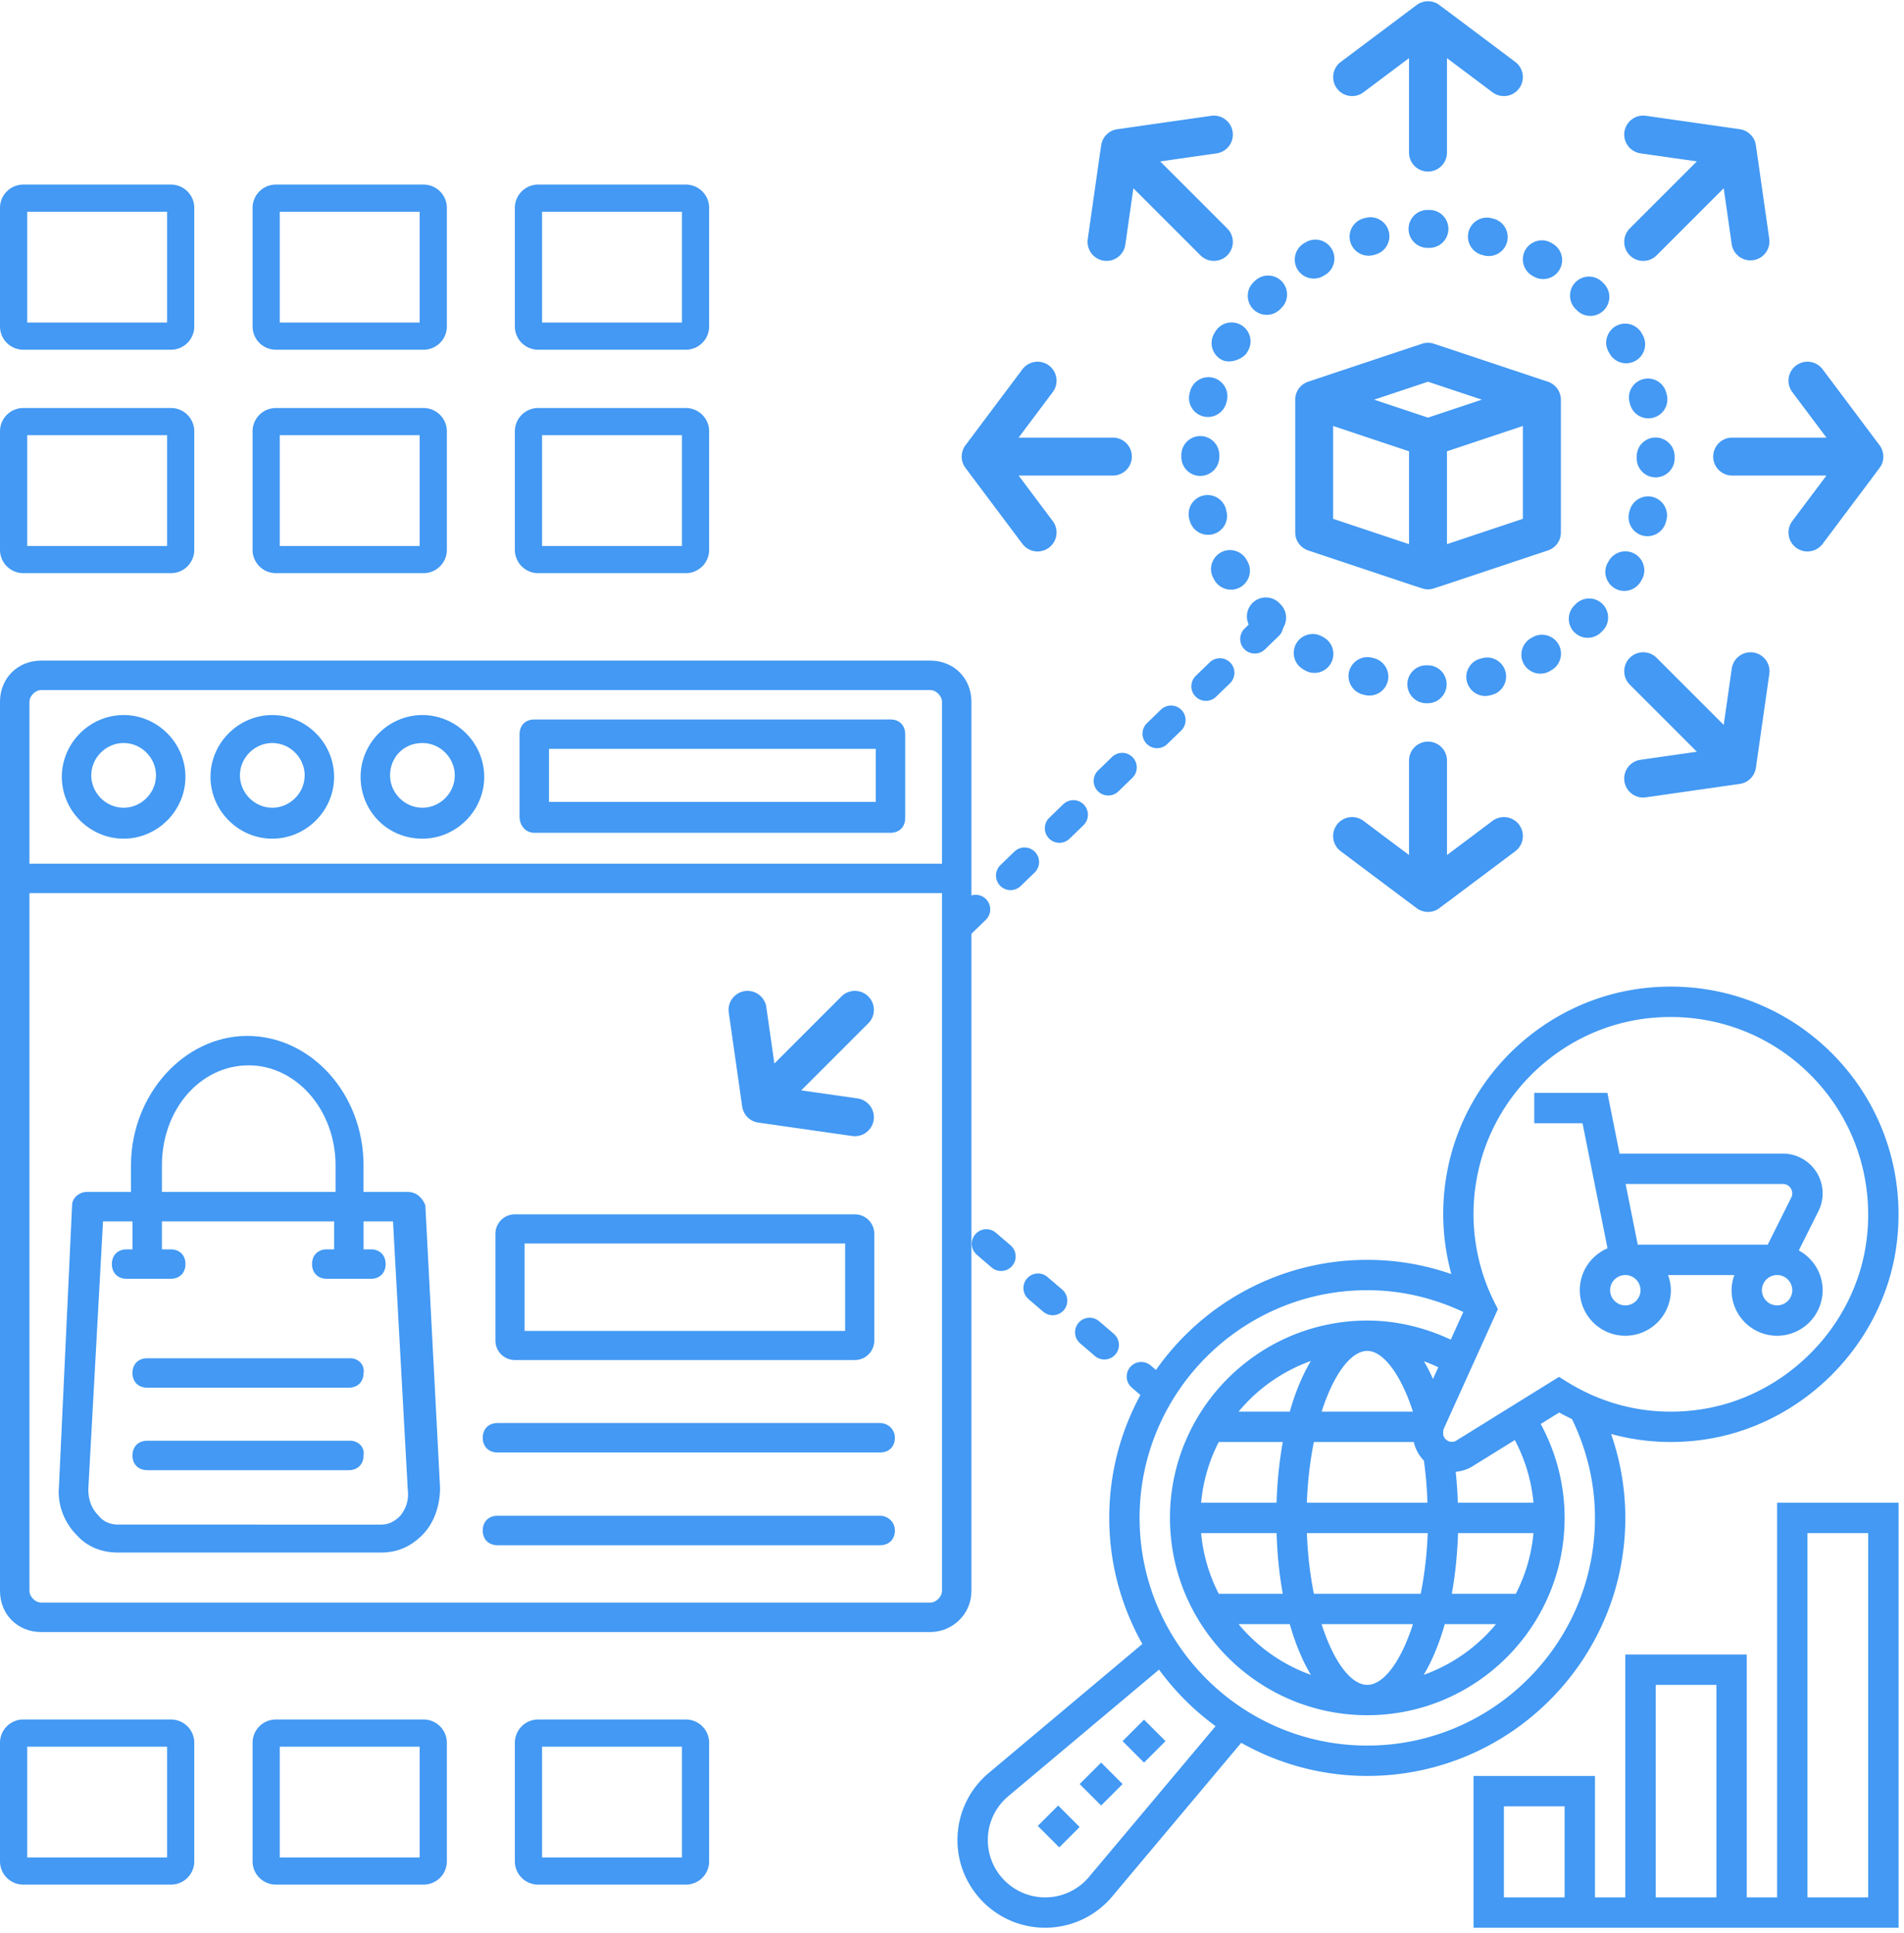
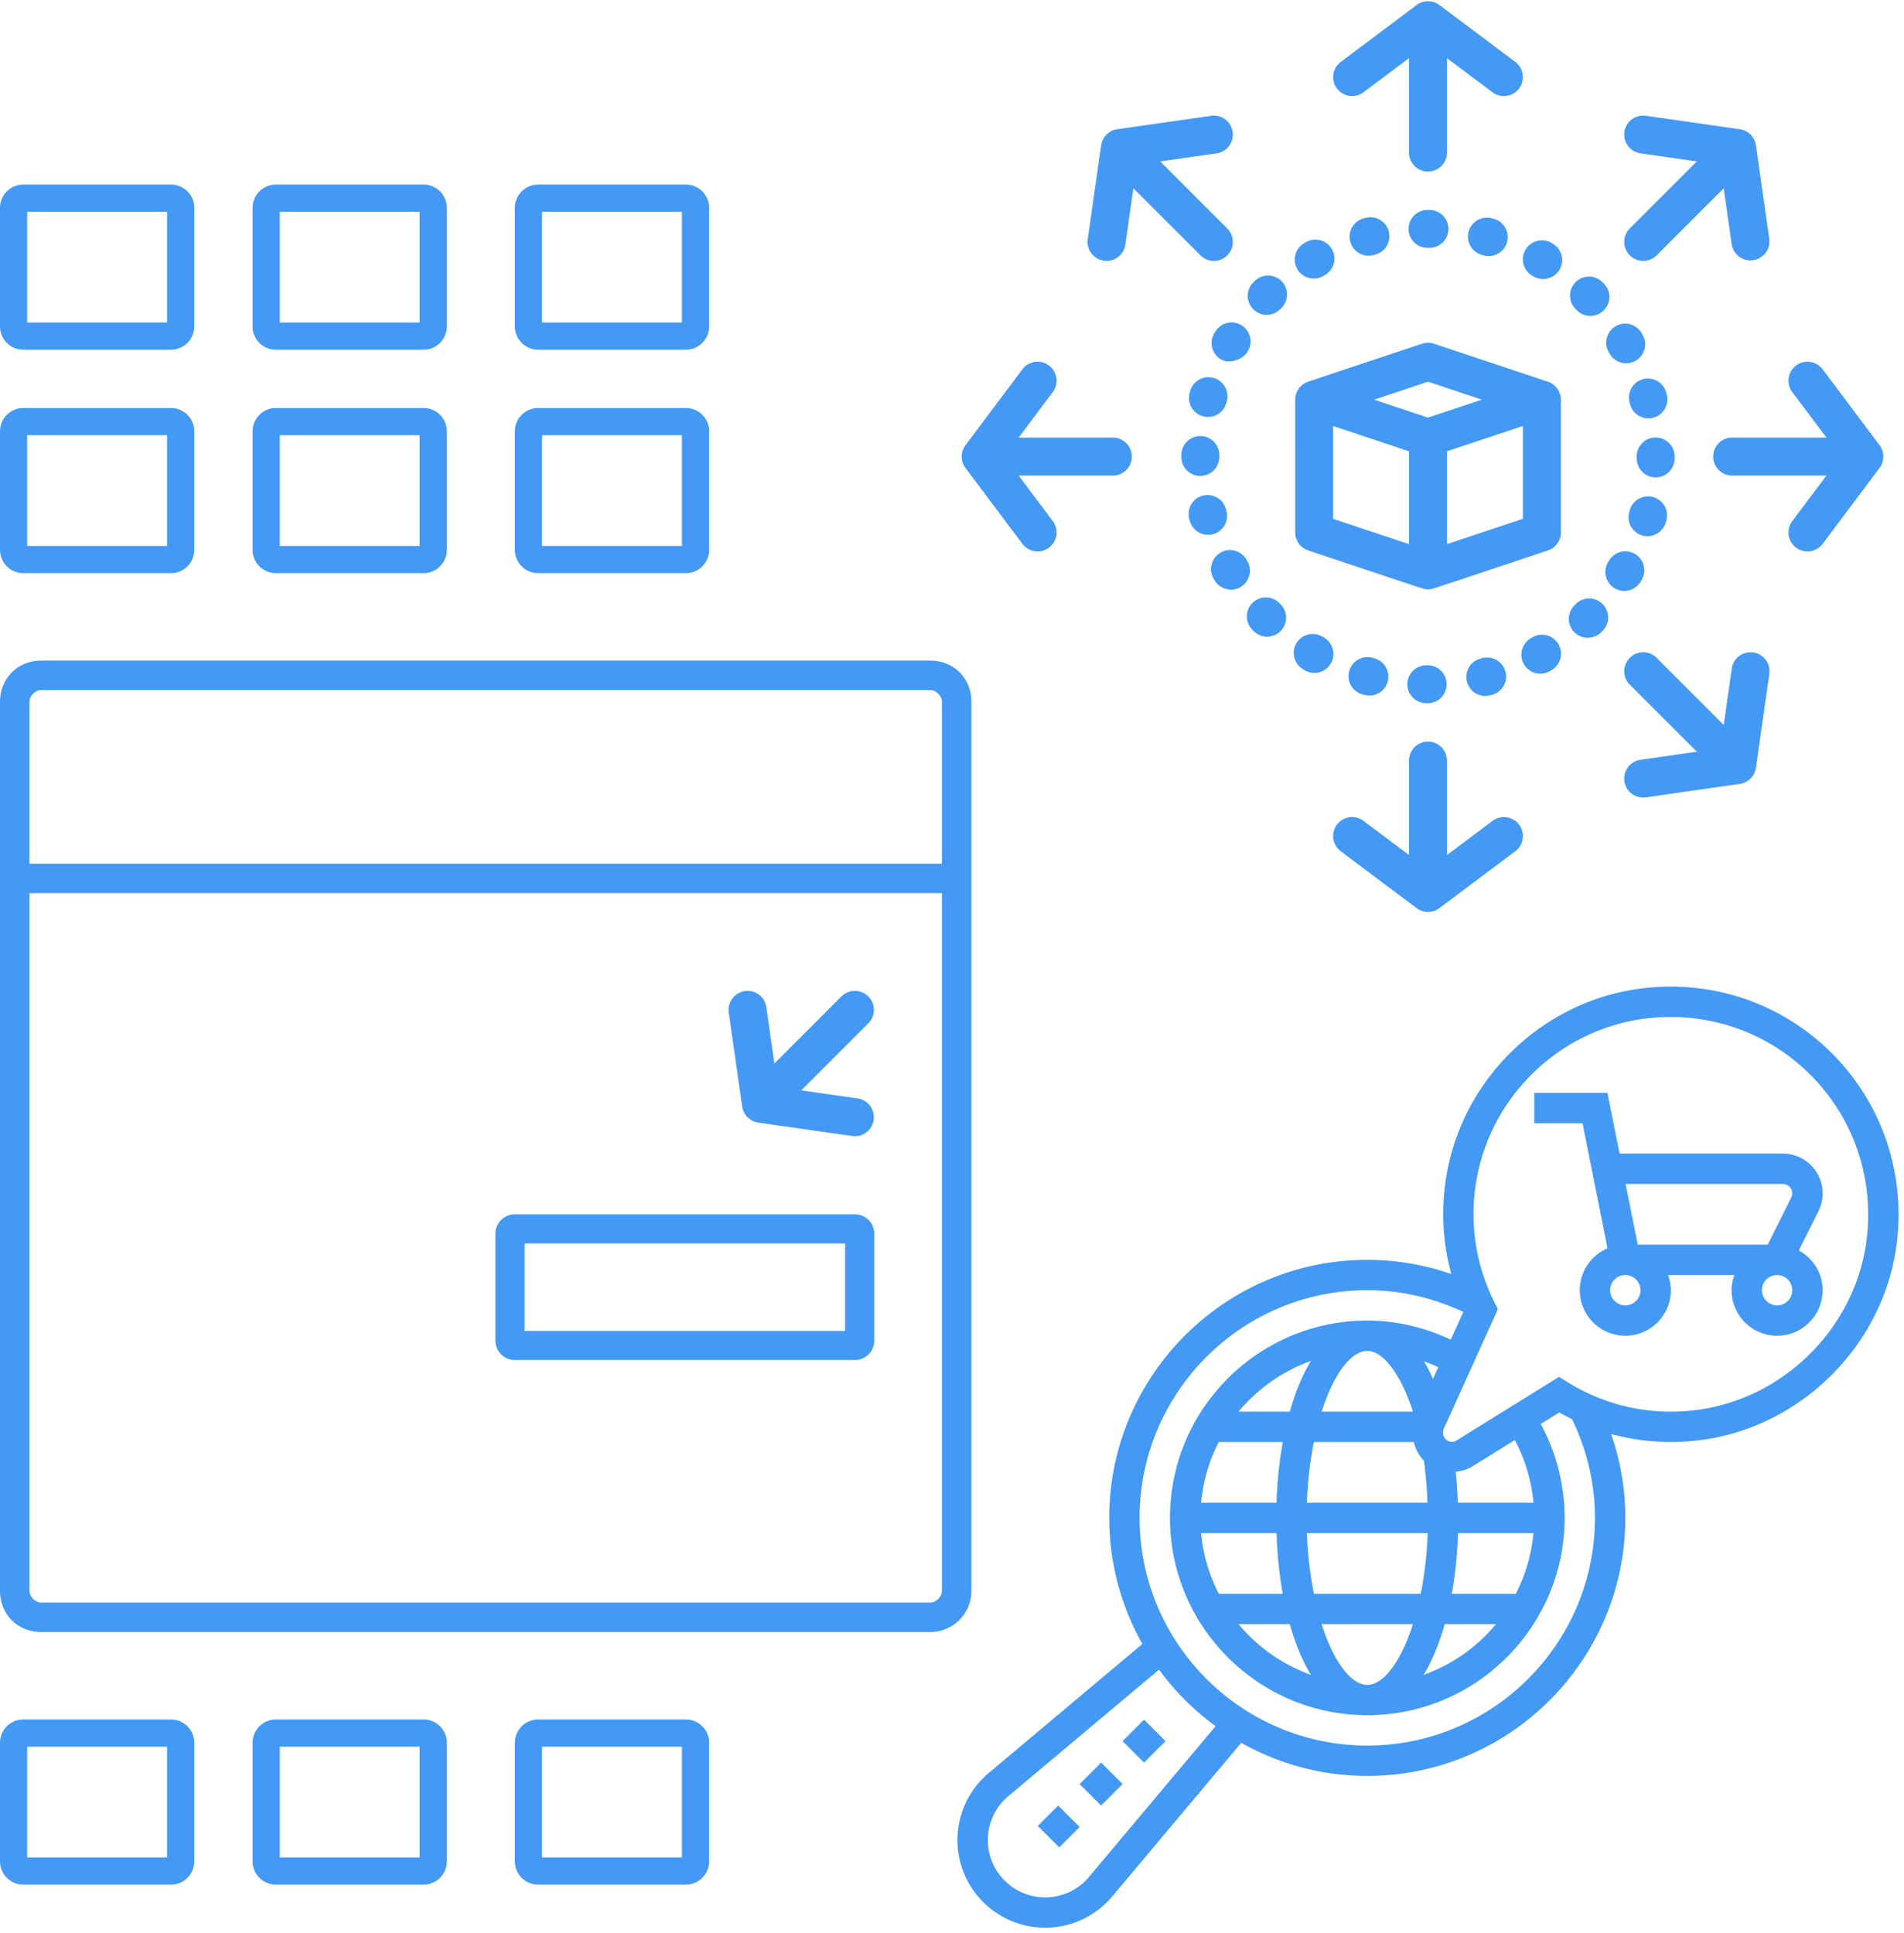
<svg xmlns="http://www.w3.org/2000/svg" width="196" height="199" viewBox="0 0 196 199">
  <g fill="none" fill-rule="evenodd">
    <g fill="#4399F3" fill-rule="nonzero">
      <path d="M111.141 183.648l2.21-2.21 2.212 2.21-2.211 2.21zM115.559 179.23l2.21-2.21 2.212 2.21-2.211 2.21zM106.832 187.957l2.098-2.098 2.21 2.211-2.097 2.098zM165.48 128.5a4.687 4.687 0 0 0-2.855 4.313 4.691 4.691 0 0 0 4.687 4.687 4.691 4.691 0 0 0 4.688-4.688c0-.55-.114-1.07-.29-1.562h6.829a4.62 4.62 0 0 0-.29 1.563 4.691 4.691 0 0 0 4.688 4.687 4.691 4.691 0 0 0 4.687-4.688c0-1.773-1-3.3-2.453-4.093l2.024-4.047a4.096 4.096 0 0 0-3.66-5.922h-16.816l-1.25-6.25h-7.532v3.125h4.97l2.573 12.875zm3.395 4.313c0 .863-.704 1.562-1.563 1.562-.86 0-1.563-.7-1.563-1.563s.704-1.562 1.563-1.562c.86 0 1.563.7 1.563 1.563zm14.062 1.562c-.86 0-1.563-.7-1.563-1.563s.703-1.562 1.563-1.562c.859 0 1.562.7 1.562 1.563s-.703 1.562-1.562 1.562zm.597-12.5a.967.967 0 0 1 .863 1.395l-2.425 4.855h-13.38l-1.25-6.25h16.192z" />
      <path d="M167.312 156.25c0-2.973-.5-5.863-1.465-8.64 2.961.812 6.07 1.035 9.215.628 10.43-1.347 18.922-9.882 20.195-20.293.887-7.242-1.531-14.34-6.633-19.473-5.101-5.132-12.188-7.593-19.426-6.75-10.188 1.184-18.527 9.078-20.28 19.195a23.404 23.404 0 0 0 .487 10.234 26.28 26.28 0 0 0-8.656-1.464c-14.648 0-26.562 11.914-26.562 26.562 0 4.71 1.246 9.132 3.41 12.977l-15.812 13.28a8.98 8.98 0 0 0-3.222 6.907c0 4.976 4.047 9.023 9.023 9.023a8.993 8.993 0 0 0 6.91-3.223l13.277-15.812a26.344 26.344 0 0 0 12.977 3.41c14.648 0 26.562-11.913 26.562-26.561zm-15.316-34.797c1.52-8.762 8.742-15.598 17.562-16.625.813-.094 1.621-.14 2.426-.14 5.418 0 10.57 2.117 14.422 5.992 4.422 4.449 6.515 10.605 5.75 16.89-1.102 9.016-8.461 16.407-17.492 17.57-4.715.61-9.328-.394-13.352-2.894l-.824-.512-10.594 6.57c-.555.34-1.332-.093-1.332-.738v-.168c0-.125.027-.246.078-.359l5.554-12.277-.336-.668a20.239 20.239 0 0 1-1.863-12.64l.001-.001zm-17.465 33.234c.082-2.262.34-4.36.719-6.25h10.289a3.996 3.996 0 0 0 1.039 1.918 39.81 39.81 0 0 1 .363 4.332h-12.41zm12.438 3.125a39.111 39.111 0 0 1-.719 6.25h-10.996a38.668 38.668 0 0 1-.719-6.25h12.434zm.543-15.863a17.197 17.197 0 0 0-.926-1.82c.5.183.988.386 1.473.617l-.547 1.203zm-2.063 3.363h-9.398c1.234-3.863 3.023-6.25 4.703-6.25 1.656 0 3.477 2.477 4.695 6.25zm-12.676 0H127.5a17.209 17.209 0 0 1 7.445-5.218c-.863 1.433-1.597 3.195-2.172 5.218zm-7.312 3.125h6.59a42.619 42.619 0 0 0-.64 6.25h-7.766a16.93 16.93 0 0 1 1.816-6.25zm5.95 9.375c.07 2.22.288 4.317.64 6.25h-6.59a17.083 17.083 0 0 1-1.82-6.25h7.77zm1.362 9.375c.575 2.024 1.31 3.786 2.172 5.22a17.264 17.264 0 0 1-7.445-5.22h5.273zm3.274 0h9.402c-1.234 3.864-3.023 6.25-4.703 6.25-1.676 0-3.465-2.386-4.7-6.25zm12.68 0H154a17.209 17.209 0 0 1-7.445 5.22c.863-1.434 1.598-3.196 2.172-5.22zm7.312-3.125h-6.59c.352-1.933.57-4.03.641-6.25h7.766a16.93 16.93 0 0 1-1.817 6.25zm-5.968-9.375a44.565 44.565 0 0 0-.22-3.183c.595-.063 1.173-.223 1.688-.54l4.399-2.726a17.125 17.125 0 0 1 1.922 6.453l-7.79-.004zm-9.32-21.875c3.44 0 6.757.774 9.882 2.243l-1.289 2.847c-2.695-1.265-5.625-1.965-8.594-1.965-11.199 0-20.312 9.114-20.312 20.312 0 11.2 9.113 20.312 20.312 20.312 11.199 0 20.312-9.113 20.312-20.312 0-3.39-.851-6.699-2.46-9.668l1.905-1.18c.434.247.875.462 1.317.68 1.55 3.207 2.363 6.621 2.363 10.168 0 12.922-10.516 23.438-23.438 23.438-12.922 0-23.438-10.516-23.438-23.438 0-12.922 10.516-23.438 23.438-23.438l.001.001zm-28.649 60.395a5.88 5.88 0 0 1-4.515 2.106 5.903 5.903 0 0 1-5.899-5.899 5.88 5.88 0 0 1 2.106-4.515l15.52-13.031a26.706 26.706 0 0 0 5.82 5.82l-13.032 15.52z" />
-       <path d="M182.938 154.688v40.625h-3.125v-25h-12.5v25h-3.125v-12.5h-12.5v15.625h43.75v-43.75h-12.5zm-21.875 40.625h-6.25v-9.375h6.25v9.375zm9.375-21.875h6.25v21.875h-6.25v-21.875zm21.875 21.875h-6.25v-37.5h6.25v37.5z" />
    </g>
    <g fill="#4399F3" fill-rule="nonzero">
      <path d="M140.77 67.645c-1.48 0-2.441 1.61-1.695 2.918.258.453.68.781 1.18.918.07.02.14.039.206.055a1.955 1.955 0 0 0 2.391-1.383 1.957 1.957 0 0 0-1.387-2.39c-.21-.055-.402-.118-.695-.118zM147.199 25.516a1.954 1.954 0 0 0 .016-3.906h-.266a1.949 1.949 0 0 0-1.95 1.957c0 1.074.88 1.949 1.954 1.949h.246zM136.223 28.41l.008-.008c.047-.027.097-.055.148-.086a1.95 1.95 0 0 0 .727-2.664 1.956 1.956 0 0 0-2.664-.73l-.188.11a1.96 1.96 0 0 0-.707 2.671 1.959 1.959 0 0 0 2.676.707zM152.562 26.242c.254.07.426.117.695.117a1.954 1.954 0 0 0 .52-3.836c-.07-.015-.137-.039-.207-.054a1.951 1.951 0 0 0-2.457 1.89c0 .883.597 1.653 1.449 1.883zM146.828 68.484c-1.07 0-1.941.867-1.953 1.938a1.957 1.957 0 0 0 1.937 1.968h.215a1.954 1.954 0 0 0 0-3.906h-.199zM141.395 26.254l.172-.047a1.954 1.954 0 0 0-.492-3.844c-.285 0-.457.055-.703.118a1.952 1.952 0 0 0-1.375 2.394 1.959 1.959 0 0 0 2.398 1.379zM169.598 55.195a1.96 1.96 0 0 0 1.883-1.438c.07-.246.125-.43.125-.718a1.954 1.954 0 0 0-1.453-1.875 1.954 1.954 0 0 0-2.39 1.383c-.017.058-.032.117-.048.175a1.954 1.954 0 0 0 1.883 2.473zM152.586 67.75c-.086.04-.883.117-1.371.945-.871 1.48.469 3.313 2.172 2.883.07-.016.14-.035.207-.055.851-.226 1.445-1 1.445-1.878a1.95 1.95 0 0 0-2.453-1.895zM125.094 34.152c-.035.063-.07.125-.11.188a1.948 1.948 0 0 0 .72 2.664c.937.543 2.32-.114 2.667-.72l.09-.155a1.95 1.95 0 0 0-.695-2.672 1.961 1.961 0 0 0-2.672.695zM167.801 41.602A1.95 1.95 0 0 0 170.18 43a1.948 1.948 0 0 0 1.398-2.379 3.203 3.203 0 0 0-.054-.207 1.95 1.95 0 0 0-2.391-1.382 1.956 1.956 0 0 0-1.383 2.39c.024.063.035.121.051.18zM172.391 47.199c0-.406 0-.273-.023-.508l-.008-.023v-.004l-.004-.02v-.004l-.004-.023c0-.008 0-.016-.004-.016v-.007l-.008-.04v-.007c0-.004-.004-.008-.004-.012l-.011-.04c0-.003 0-.01-.004-.019-.38-1.398-2.125-1.918-3.211-.922-.594.547-.613 1.235-.617 1.262v.024h.007l-.011.027-.004.125c.015.098-.113.879.562 1.562.367.375.856.582 1.375.586h.016a1.962 1.962 0 0 0 1.953-1.941zM165.609 36.25l.09.156a1.953 1.953 0 1 0 3.398-1.93c-.011-.023-.093-.164-.105-.187-.352-.602-1-.977-1.695-.977-1.52.008-2.434 1.665-1.688 2.938zM162.25 31.863l.07.07c.754.77 1.993.782 2.762.024a1.951 1.951 0 0 0 .023-2.762l-.152-.152a1.954 1.954 0 0 0-2.762 0 1.958 1.958 0 0 0 .059 2.82zM136.285 65.625c-.434-.27-.781-.363-1.148-.363a1.97 1.97 0 0 0-1.688.96 1.95 1.95 0 0 0 .695 2.673c.063.035.121.07.18.105l.004.004a1.952 1.952 0 1 0 1.957-3.379zM129.168 28.926c-.055.05-.102.102-.152.148a1.956 1.956 0 0 0 .004 2.766 1.95 1.95 0 0 0 2.761-.008 3.83 3.83 0 0 1 .13-.125 1.963 1.963 0 0 0 .019-2.765 1.958 1.958 0 0 0-2.762-.016zM168.895 59.867c.035-.063.07-.121.11-.184a1.953 1.953 0 1 0-3.383-1.953c-.028.051-.063.102-.094.156-.77 1.313.191 2.942 1.68 2.942.69 0 1.335-.367 1.687-.961zM131.699 62.082a1.951 1.951 0 0 0-2.762-.02 1.958 1.958 0 0 0-.02 2.762c.044.047.087.086.13.133a1.954 1.954 0 0 0 2.781-2.746l-.129-.129zM159.883 25.113c-.063-.04-.125-.07-.188-.11-1.293-.75-2.93.192-2.93 1.688a1.955 1.955 0 0 0 .973 1.695l.16.09a1.953 1.953 0 0 0 1.985-3.363zM157.758 65.602c-.215.125-.14.078-.156.09a1.956 1.956 0 0 0-.735 2.664 1.956 1.956 0 0 0 2.664.734l.184-.11c.606-.347.977-1 .977-1.698-.008-1.496-1.641-2.434-2.934-1.68zM124.914 38.895a1.952 1.952 0 0 0-2.398 1.367 5.186 5.186 0 0 0-.055.207 1.953 1.953 0 0 0 3.777 1l.047-.172a1.964 1.964 0 0 0-1.371-2.402zM128.406 57.77l-.09-.156c-.344-.61-1-.989-1.699-.989-1.473 0-2.445 1.606-1.695 2.918.027.047.078.137.105.188.352.602 1 .969 1.692.969 1.488 0 2.44-1.621 1.687-2.93zM162.207 62.18l-.129.129a1.955 1.955 0 0 0-.023 2.762c.761.77 1.996.773 2.761.02.051-.052.102-.102.153-.15.77-.769.754-2.007-.004-2.765a1.95 1.95 0 0 0-2.758.004zM122.48 53.613a1.952 1.952 0 0 0 3.836-.504c0-.316-.063-.46-.113-.687-.223-.86-1-1.461-1.891-1.461-1.3 0-2.305 1.261-1.836 2.652.004-.004.004 0 .004 0zM123.566 48.988a1.95 1.95 0 0 0 1.95-1.953v-.18a1.957 1.957 0 0 0-1.938-1.969h-.016c-1.07 0-1.945.871-1.953 1.942v.215c0 1.074.875 1.949 1.953 1.949l.004-.004zM140.359 9.5l4.687-3.516v9.766a1.954 1.954 0 0 0 3.907 0V5.984L153.64 9.5a1.953 1.953 0 1 0 2.344-3.125c-8.34-6.254-7.883-5.93-8.11-6.043a1.969 1.969 0 0 0-2.042.184l-7.813 5.859a1.952 1.952 0 0 0 2.34 3.125zM153.641 84.5l-4.687 3.516V78.25a1.954 1.954 0 0 0-3.907 0v9.766L140.36 84.5a1.952 1.952 0 0 0-2.735.39 1.952 1.952 0 0 0 .391 2.735c1.578 1.184 7.824 5.875 7.941 5.945.555.352 1.29.41 1.918.098.23-.117-.171.164 8.11-6.043a1.952 1.952 0 0 0 .39-2.734 1.952 1.952 0 0 0-2.734-.391zM167.773 26.285c.762.762 2 .762 2.762 0l6.906-6.906.828 5.8a1.954 1.954 0 0 0 3.867-.554c-1.437-10.035-1.383-9.774-1.46-10.008a1.966 1.966 0 0 0-1.579-1.317l-9.668-1.382a1.955 1.955 0 0 0-2.21 1.656 1.955 1.955 0 0 0 1.655 2.21l5.801.829-6.906 6.906c-.758.766-.758 2 .004 2.766zM89.383 102.571c-.762-.761-2-.761-2.762 0l-6.906 6.906-.828-5.8a1.953 1.953 0 1 0-3.867.554c1.734 12.125 1.312 9.22 1.383 9.676.097.656.52 1.2 1.07 1.469.187.094.375.148.586.18l9.668 1.382a1.953 1.953 0 1 0 .555-3.867l-5.801-.828 6.906-6.906c.762-.766.762-2-.004-2.766zM193.488 45.836c-.324-.422 1.586 2.113-5.863-7.82a1.952 1.952 0 0 0-2.735-.39 1.952 1.952 0 0 0-.39 2.733l3.515 4.688h-9.765a1.954 1.954 0 0 0 0 3.906h9.765l-3.515 4.688a1.952 1.952 0 1 0 3.125 2.344c6.25-8.34 5.918-7.864 6.05-8.126.04-.074.07-.152.098-.23a1.976 1.976 0 0 0-.285-1.793zM99.385 45.836c.324-.422-1.586 2.113 5.863-7.82a1.952 1.952 0 0 1 2.735-.39 1.952 1.952 0 0 1 .39 2.733l-3.515 4.688h9.765a1.954 1.954 0 0 1 0 3.906h-9.765l3.515 4.688a1.952 1.952 0 1 1-3.125 2.344c-6.25-8.34-5.918-7.864-6.05-8.126a1.698 1.698 0 0 1-.098-.23 1.976 1.976 0 0 1 .285-1.793zM180.48 67.164a1.955 1.955 0 0 0-2.21 1.656l-.829 5.801-6.906-6.906c-.762-.762-2-.762-2.762 0s-.762 2 0 2.761l6.906 6.907-5.8.828a1.953 1.953 0 0 0 .273 3.887c.262 0-.242.046 9.945-1.403a1.963 1.963 0 0 0 1.383-.906c.149-.242.246-.54.274-.75l1.382-9.668a1.952 1.952 0 0 0-1.656-2.207zM113.914 26.855a1.95 1.95 0 0 0 1.93-1.676l.828-5.8 6.906 6.906c.762.761 2 .761 2.762 0 .761-.762.761-2 0-2.762l-6.906-6.906 5.8-.828a1.953 1.953 0 1 0-.554-3.868c-12.59 1.801-9.02 1.293-9.68 1.383a1.96 1.96 0 0 0-1.566 1.313c-.086.261-.012-.114-1.461 10.008a1.961 1.961 0 0 0 1.941 2.23zM159.336 39.289c-12.453-4.148-11.754-3.926-11.949-3.965a1.947 1.947 0 0 0-.96.047c-.122.04-11.685 3.89-11.829 3.945a1.94 1.94 0 0 0-1.266 1.793c-.003.164 0-.863 0 13.703 0 .84.54 1.586 1.336 1.852 12.398 4.129 11.812 3.96 12.125 3.992.16.016.262.016.426 0 .317-.035-.168.102 12.125-3.992a1.953 1.953 0 0 0 1.336-1.852V41.14a1.974 1.974 0 0 0-1.344-1.851zM147 42.989l-5.543-1.848L147 39.293l5.543 1.848L147 42.988zm-9.766.862l7.813 2.606v9.555l-7.813-2.606v-9.555zm19.531 9.555l-7.812 2.606v-9.555l7.812-2.606v9.555z" />
    </g>
    <g fill="#4399F3" fill-rule="nonzero">
      <path d="M95.758 68H4.242C1.816 68 0 69.816 0 72.242v91.516C0 166.184 1.816 168 4.242 168h91.516c2.273 0 4.242-1.816 4.242-4.242V72.242C100 69.816 98.184 68 95.758 68zM4.242 71.031h91.516c.605 0 1.21.606 1.21 1.211V88.91H3.032V72.242c0-.605.605-1.21 1.21-1.21h.001zm91.516 93.938H4.242c-.605 0-1.21-.605-1.21-1.21v-71.82h93.937v71.815c0 .61-.605 1.215-1.21 1.215h-.001z" />
-       <path d="M12.727 86.332c3.484 0 6.363-2.879 6.363-6.363 0-3.485-2.879-6.364-6.363-6.364-3.484 0-6.363 2.88-6.363 6.364s2.879 6.363 6.363 6.363zm0-9.848c1.816 0 3.332 1.516 3.332 3.332 0 1.817-1.516 3.332-3.332 3.332-1.816 0-3.332-1.515-3.332-3.332 0-1.816 1.516-3.332 3.332-3.332zM28.031 86.332c3.484 0 6.363-2.879 6.363-6.363 0-3.485-2.879-6.364-6.363-6.364-3.484 0-6.363 2.88-6.363 6.364s2.879 6.363 6.363 6.363zm0-9.848c1.816 0 3.332 1.516 3.332 3.332 0 1.817-1.516 3.332-3.332 3.332-1.816 0-3.332-1.515-3.332-3.332-.004-1.816 1.512-3.332 3.332-3.332zM43.484 86.332c3.484 0 6.363-2.879 6.363-6.363 0-3.485-2.879-6.364-6.363-6.364-3.484 0-6.363 2.88-6.363 6.364s2.726 6.363 6.363 6.363zm0-9.848c1.816 0 3.332 1.516 3.332 3.332 0 1.817-1.516 3.332-3.332 3.332-1.816 0-3.332-1.515-3.332-3.332 0-1.816 1.363-3.332 3.332-3.332zM55 85.727h36.668c.91 0 1.516-.605 1.516-1.516v-8.636c0-.91-.606-1.516-1.516-1.516L55 74.063c-.91 0-1.516.605-1.516 1.516v8.484c0 .906.606 1.664 1.516 1.664zm1.516-8.637h33.637v5.453l-33.637.004V77.09zM41.969 122.695h-4.547v-2.727c0-7.425-5.453-13.332-11.969-13.332-6.516 0-11.969 6.063-11.969 13.332v2.727H8.937c-.758 0-1.515.605-1.515 1.363l-1.36 29.094c-.152 1.817.606 3.637 1.817 4.848 1.062 1.21 2.574 1.816 4.242 1.816h27.12c1.669 0 3.032-.605 4.243-1.816 1.211-1.21 1.816-3.031 1.816-4.848l-1.515-29.09c-.301-.758-.906-1.367-1.817-1.367h.001zm-25.301-2.727c0-5.757 3.938-10.305 8.938-10.305 4.847 0 8.937 4.547 8.937 10.305v2.727H16.668v-2.727zm24.543 36.062c-.605.606-1.21.91-1.969.91l-27.12-.003c-.759 0-1.516-.305-1.97-.91-.757-.754-1.062-1.665-1.062-2.723l1.515-27.574h3.032v2.875h-.606c-.91 0-1.515.605-1.515 1.515 0 .91.605 1.516 1.515 1.516h4.547c.91 0 1.516-.605 1.516-1.516 0-.91-.606-1.515-1.516-1.515h-.91v-2.88h17.727v2.88h-.758c-.91 0-1.515.605-1.515 1.515 0 .91.605 1.516 1.515 1.516h4.547c.91 0 1.516-.605 1.516-1.516 0-.91-.606-1.515-1.516-1.515h-.758v-2.88h3.031l1.516 27.575c.148 1.062-.156 1.973-.762 2.73z" />
-       <path d="M36.062 139.816h-20.91c-.91 0-1.516.605-1.516 1.516 0 .91.606 1.515 1.516 1.515H35.91c.91 0 1.516-.605 1.516-1.515.148-.907-.61-1.516-1.364-1.516zM36.062 148.305h-20.91c-.91 0-1.516.605-1.516 1.516 0 .91.606 1.515 1.516 1.515H35.91c.91 0 1.516-.605 1.516-1.515.148-.91-.61-1.516-1.364-1.516zM90.605 146.484H51.21c-.91 0-1.516.605-1.516 1.516 0 .91.606 1.515 1.516 1.515h39.395c.91 0 1.516-.605 1.516-1.515 0-.91-.758-1.516-1.516-1.516zM90.605 156.031H51.21c-.91 0-1.516.605-1.516 1.516 0 .91.606 1.515 1.516 1.515h39.395c.91 0 1.516-.605 1.516-1.515 0-.91-.758-1.516-1.516-1.516z" />
    </g>
    <path stroke="#4399F3" stroke-width="3" d="M53 126.5a.5.5 0 0 0-.5.5v11a.5.5 0 0 0 .5.5h35a.5.5 0 0 0 .5-.5v-11a.5.5 0 0 0-.5-.5H53z" />
    <path stroke="#4399F3" stroke-width="2.8" d="M2.4 20.4a1 1 0 0 0-1 1v12.2a1 1 0 0 0 1 1h15.2a1 1 0 0 0 1-1V21.4a1 1 0 0 0-1-1H2.4zM2.4 43.4a1 1 0 0 0-1 1v12.2a1 1 0 0 0 1 1h15.2a1 1 0 0 0 1-1V44.4a1 1 0 0 0-1-1H2.4zM2.4 178.4a1 1 0 0 0-1 1v12.2a1 1 0 0 0 1 1h15.2a1 1 0 0 0 1-1v-12.2a1 1 0 0 0-1-1H2.4zM28.4 20.4a1 1 0 0 0-1 1v12.2a1 1 0 0 0 1 1h15.2a1 1 0 0 0 1-1V21.4a1 1 0 0 0-1-1H28.4zM28.4 43.4a1 1 0 0 0-1 1v12.2a1 1 0 0 0 1 1h15.2a1 1 0 0 0 1-1V44.4a1 1 0 0 0-1-1H28.4zM28.4 178.4a1 1 0 0 0-1 1v12.2a1 1 0 0 0 1 1h15.2a1 1 0 0 0 1-1v-12.2a1 1 0 0 0-1-1H28.4zM55.4 20.4a1 1 0 0 0-1 1v12.2a1 1 0 0 0 1 1h15.2a1 1 0 0 0 1-1V21.4a1 1 0 0 0-1-1H55.4zM55.4 43.4a1 1 0 0 0-1 1v12.2a1 1 0 0 0 1 1h15.2a1 1 0 0 0 1-1V44.4a1 1 0 0 0-1-1H55.4zM55.4 178.4a1 1 0 0 0-1 1v12.2a1 1 0 0 0 1 1h15.2a1 1 0 0 0 1-1v-12.2a1 1 0 0 0-1-1H55.4z" />
-     <path stroke="#4399F3" stroke-dasharray="2,5" stroke-linecap="round" stroke-width="3" d="M99 95l32-31M119 143l-21-18" />
  </g>
</svg>